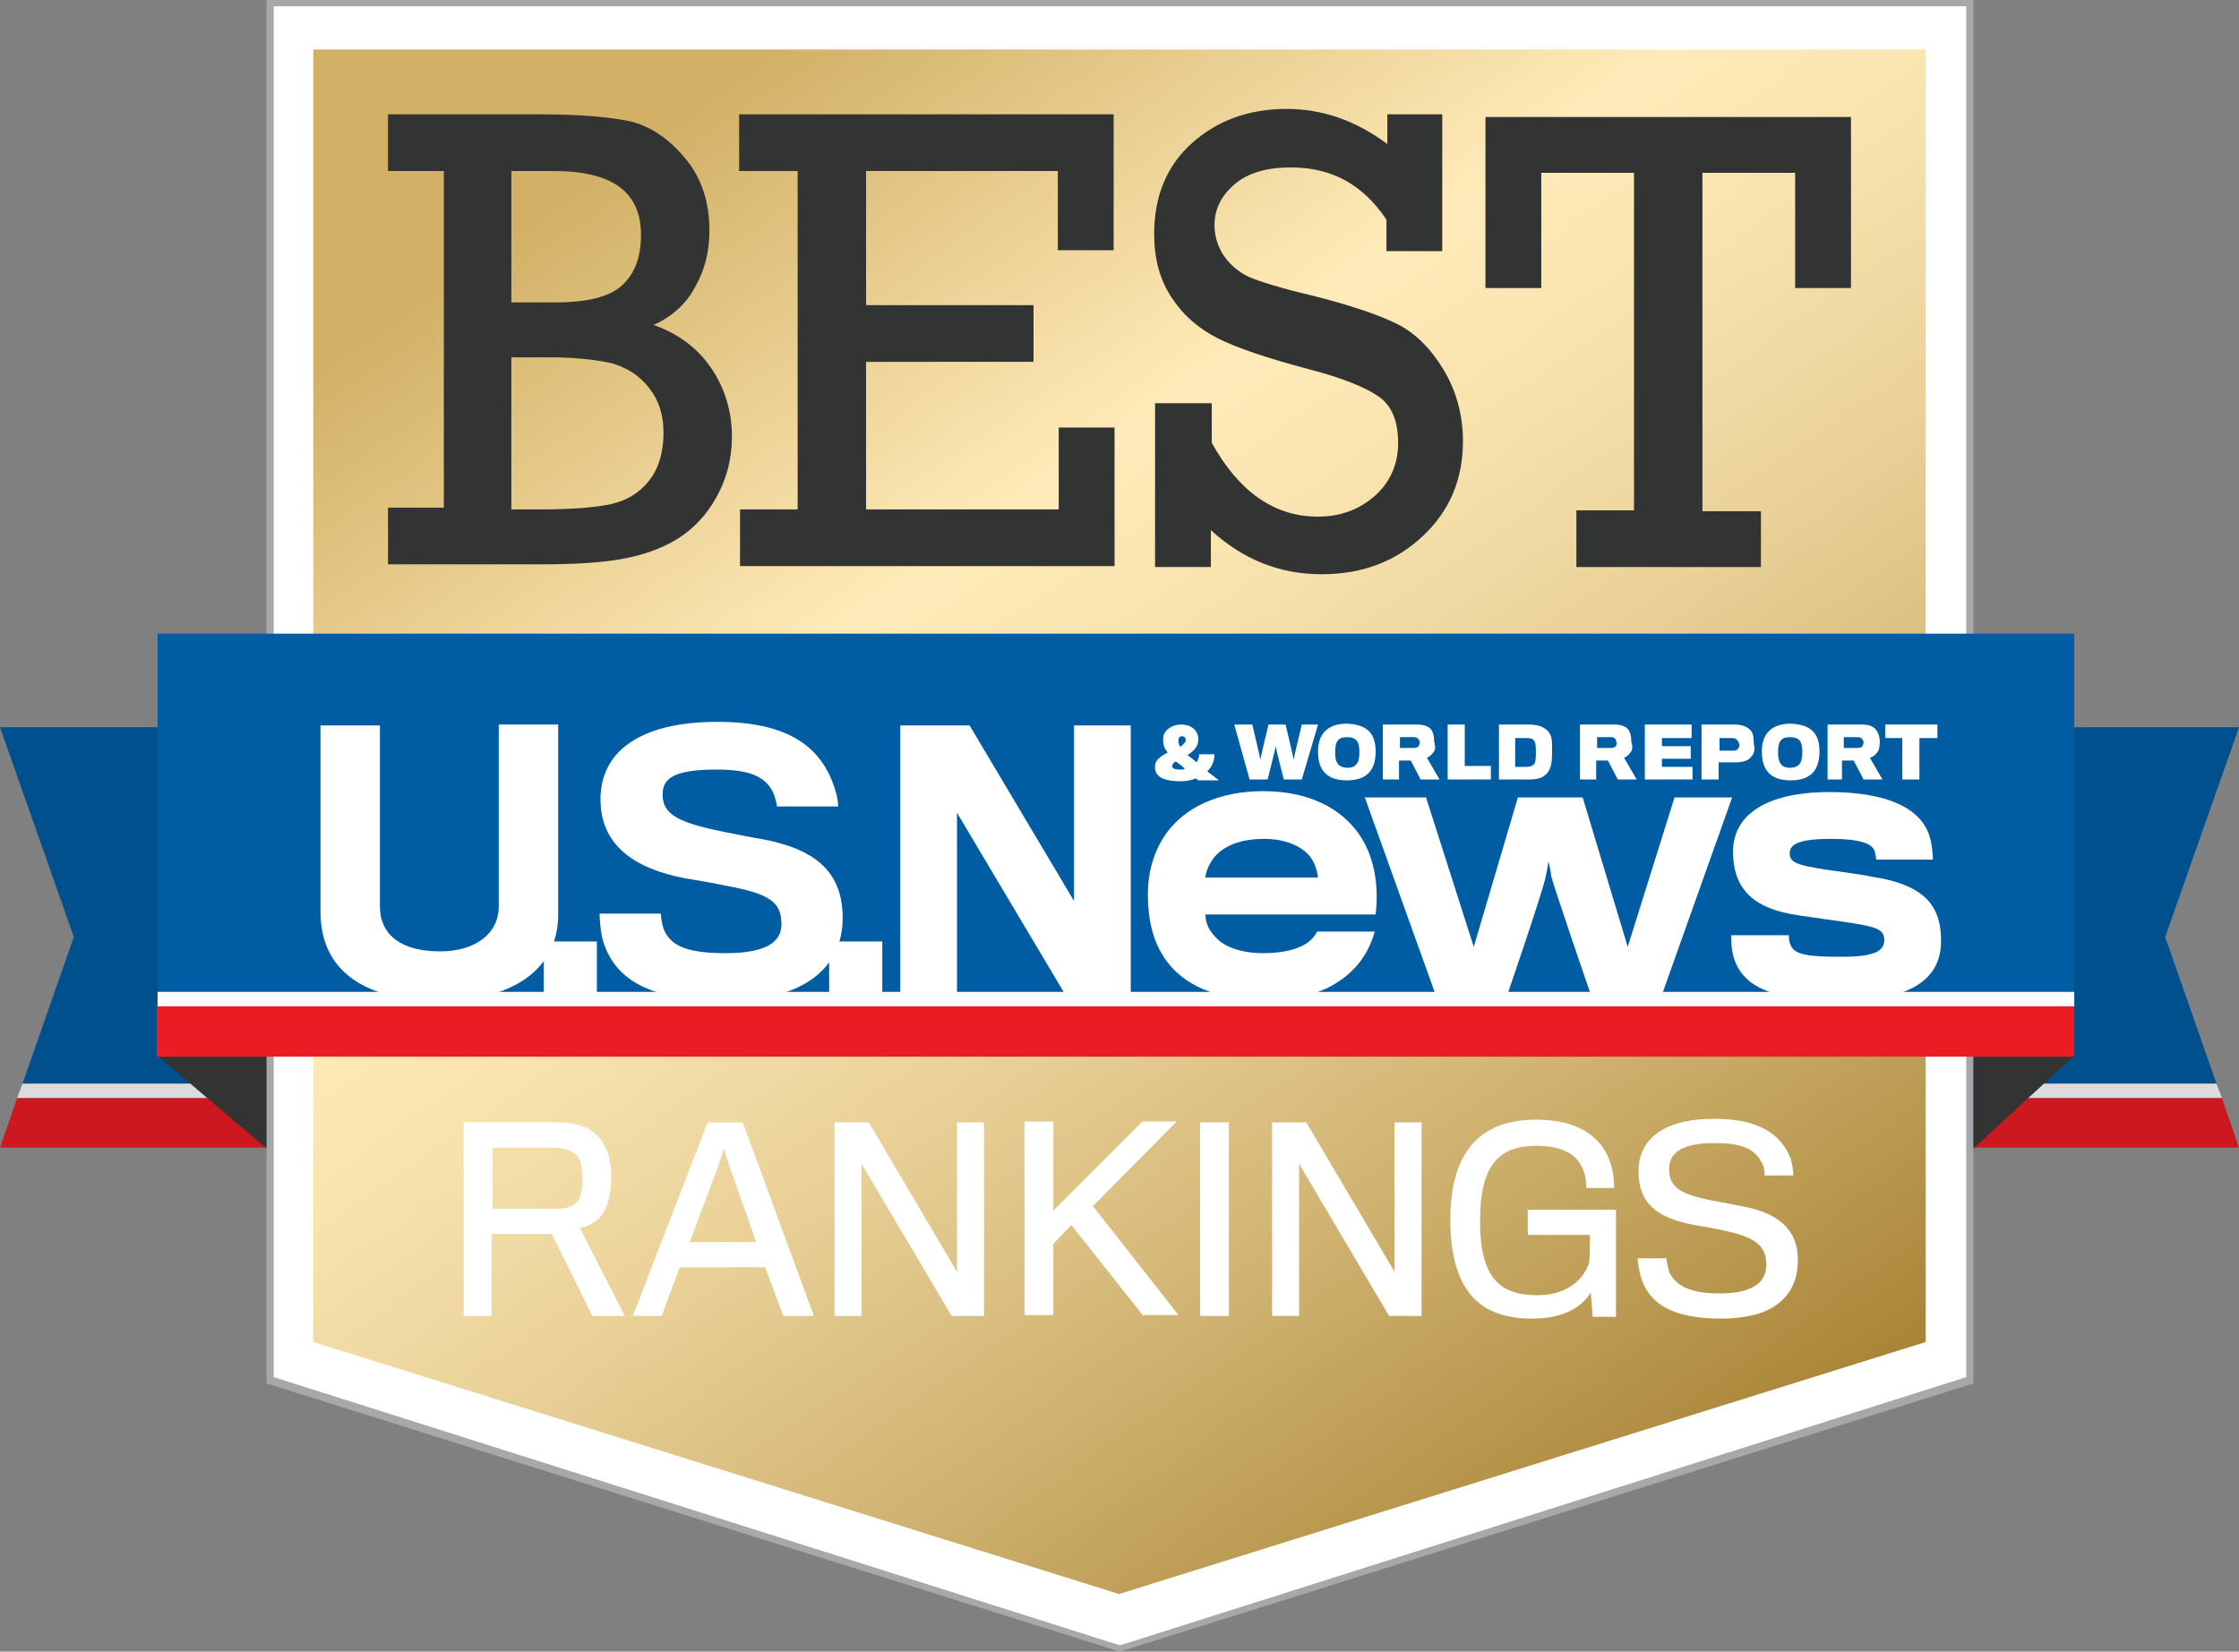
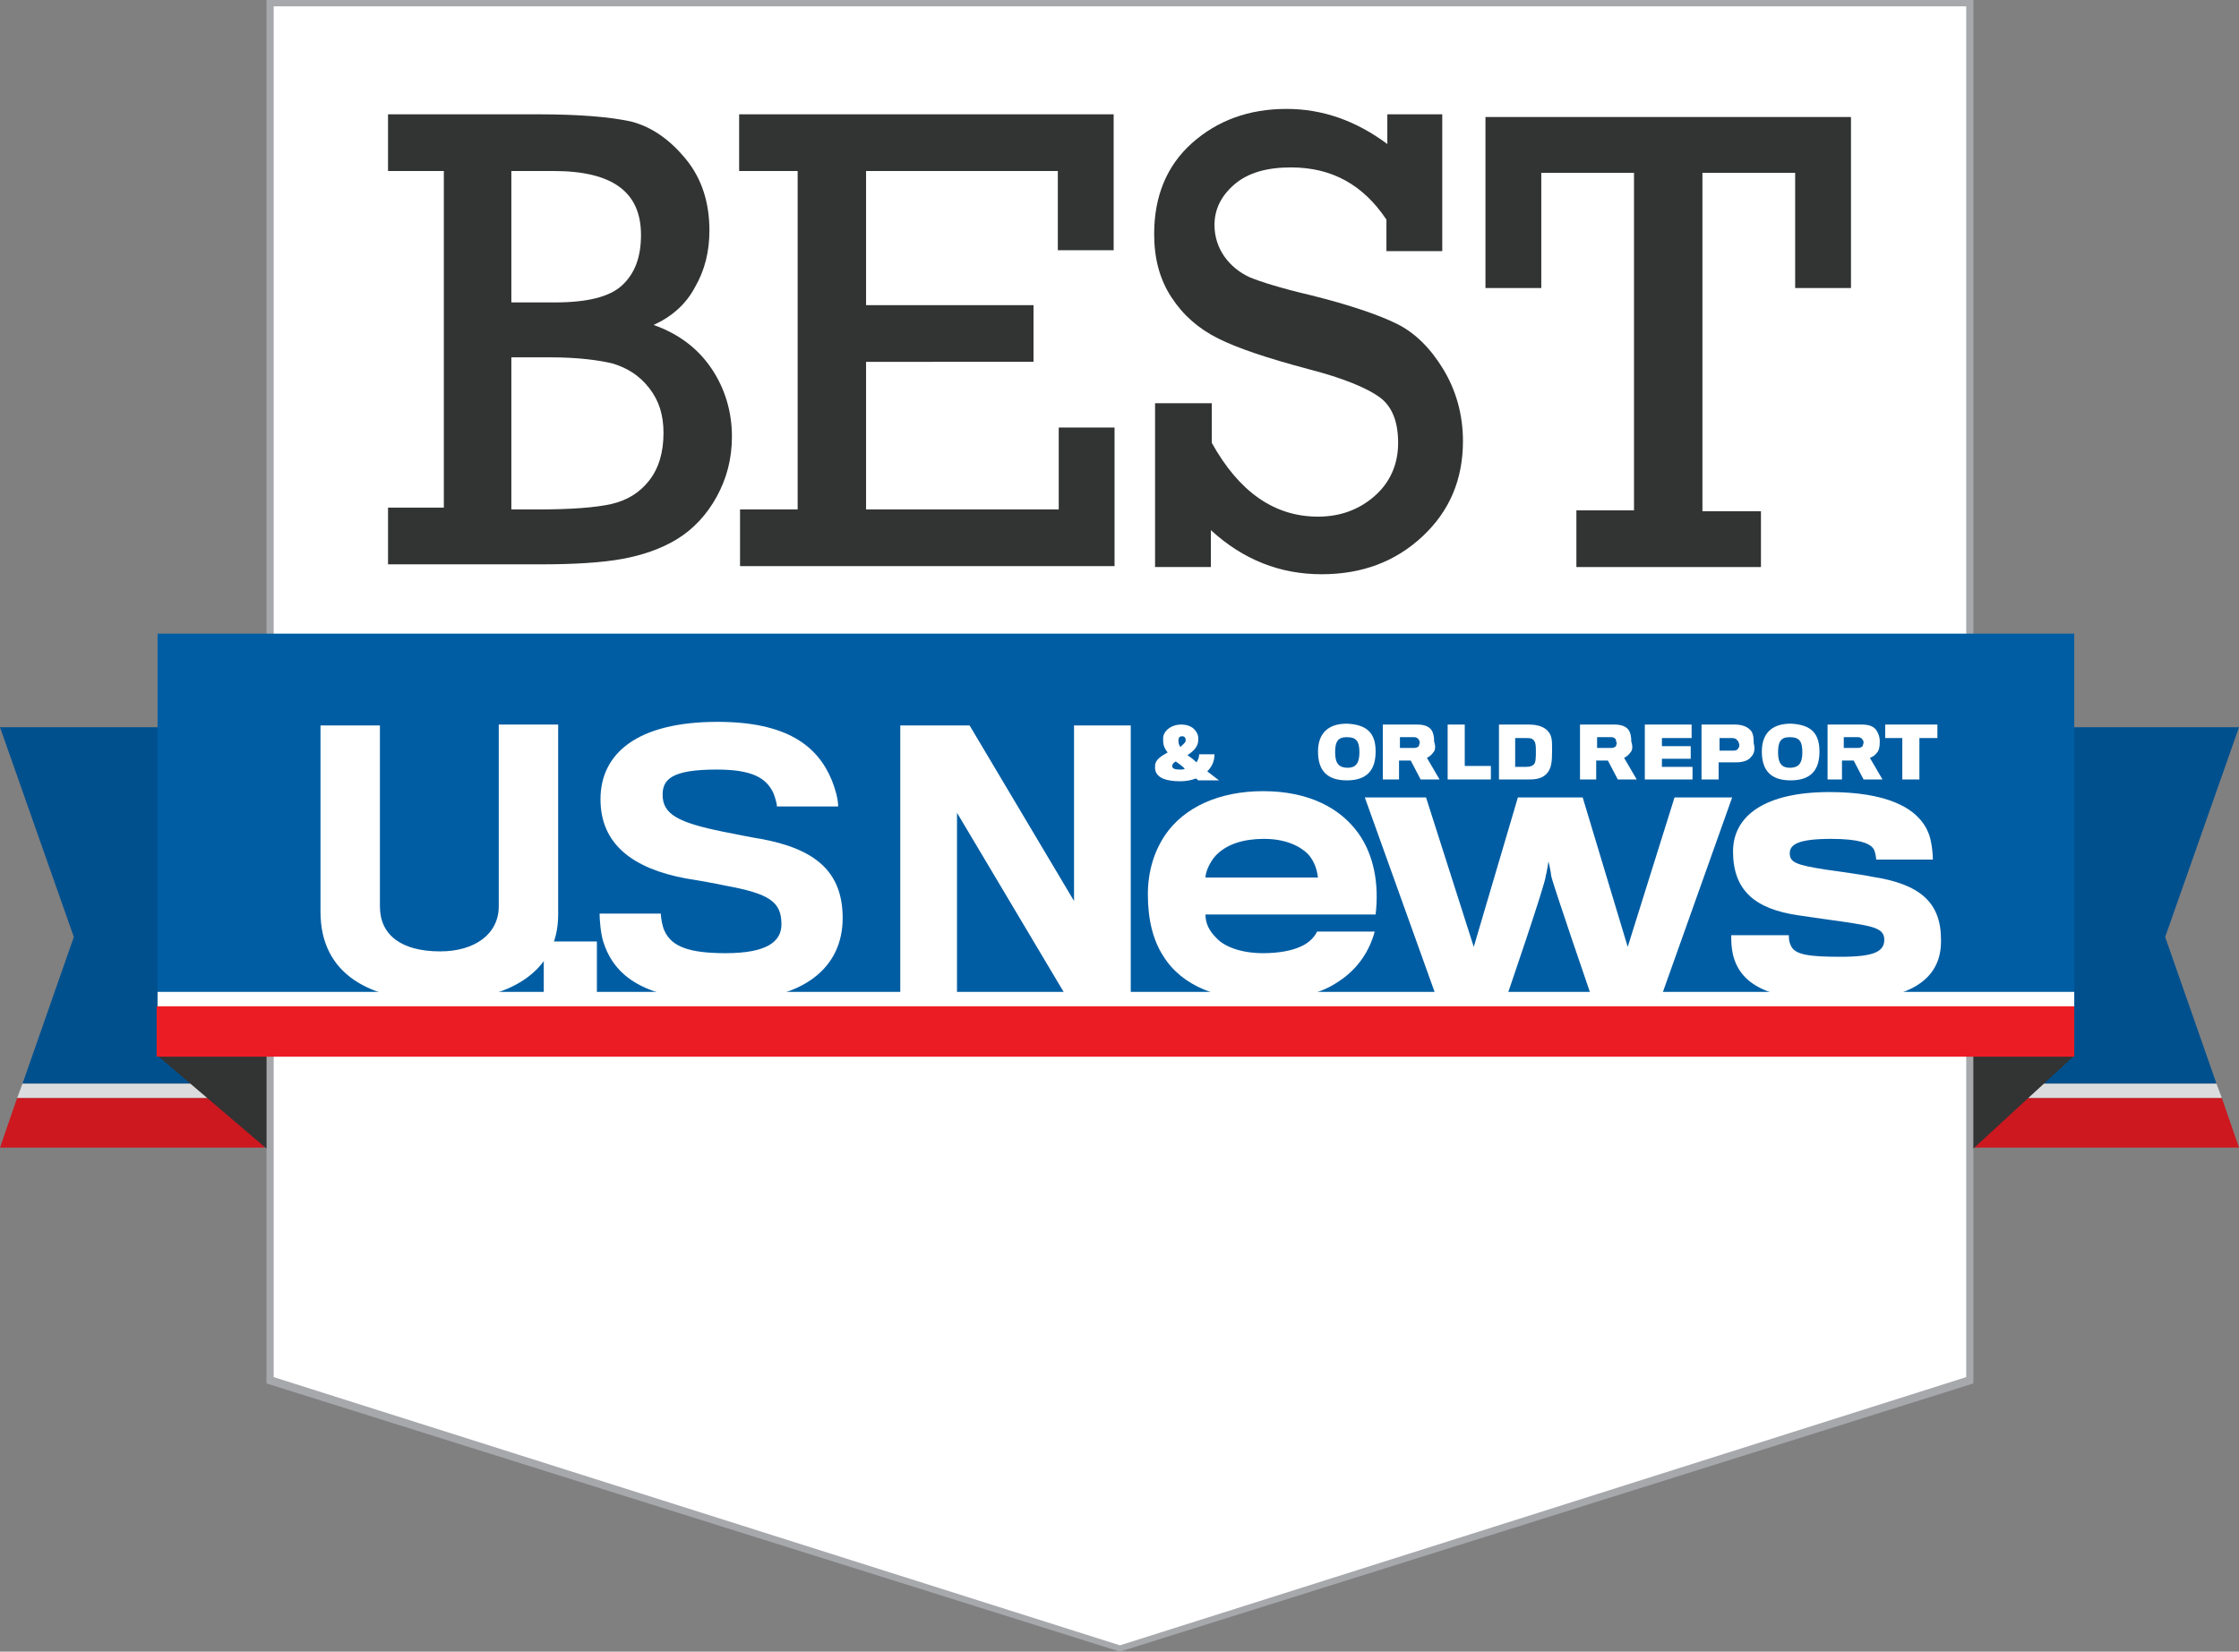
<svg xmlns="http://www.w3.org/2000/svg" version="1.1" id="Layer_1" x="0px" y="0px" viewBox="0 0 248.7 183.5" enable-background="new 0 0 248.7 183.5" xml:space="preserve">
  <rect x="0" y="0" width="248.7" height="183.5" fill="#808080" stroke="none" />
  <g>
    <polygon fill="#FFFFFF" points="29.9,153.3 29.9,0.4 218.8,0.4 218.8,153.3 124.3,183.1  " />
    <path fill="#A6A8AC" d="M218.4,0.7V153l-94,29.8l-94-29.8V0.7H218.4 M219.1,0H29.6v153.7l94.8,29.8l94.8-29.8V0L219.1,0z" />
  </g>
  <linearGradient id="SVGID_1_" gradientUnits="userSpaceOnUse" x1="61.133" y1="-12.997" x2="187.545" y2="167.539">
    <stop offset="0.135" style="stop-color:#D2B167" />
    <stop offset="0.393" style="stop-color:#FFEBB9" />
    <stop offset="0.476" style="stop-color:#F9E4B0" />
    <stop offset="0.613" style="stop-color:#E9D198" />
    <stop offset="0.785" style="stop-color:#CFB270" />
    <stop offset="0.985" style="stop-color:#AB873A" />
    <stop offset="1" style="stop-color:#A88335" />
  </linearGradient>
-   <polygon fill="url(#SVGID_1_)" points="213.9,5.5 34.8,5.5 34.8,149.1 124.3,177.1 213.9,149.1 " />
  <linearGradient id="gold_shield_1_" gradientUnits="userSpaceOnUse" x1="115.945" y1="135.137" x2="115.945" y2="135.137">
    <stop offset="0" style="stop-color:#A7A8A5" />
    <stop offset="0.138" style="stop-color:#BEBFBD" />
    <stop offset="0.439" style="stop-color:#EDEDED" />
    <stop offset="0.589" style="stop-color:#FFFFFF" />
    <stop offset="0.715" style="stop-color:#EDEEEE" />
    <stop offset="0.848" style="stop-color:#E2E3E4" />
    <stop offset="1" style="stop-color:#DFE0E1" />
  </linearGradient>
  <path id="gold_shield_8_" fill="url(#gold_shield_1_)" d="M115.9,135.1" />
  <g>
    <polygon fill="#00508E" points="0,80.8 29.4,80.8 29.4,120.4 2.5,120.4 8.2,104.1  " />
    <polygon fill="#DBDCDD" points="29.4,122 1.9,122 2.5,120.4 29.4,120.4  " />
    <polygon fill="#CD181F" points="29.4,127.5 0,127.5 1.9,122 29.4,122  " />
  </g>
  <g>
    <polygon fill="#00508E" points="248.7,80.8 219.3,80.8 219.3,120.4 246.2,120.4 240.5,104.1  " />
    <polygon fill="#DBDCDD" points="219.3,122 246.8,122 246.2,120.4 219.3,120.4  " />
    <polygon fill="#CD181F" points="219.3,127.5 248.7,127.5 246.8,122 219.3,122  " />
  </g>
  <polygon fill="#323333" points="29.6,117.2 29.6,127.6 17.4,117.2 " />
  <polygon fill="#323333" points="219.2,117.2 219.2,127.6 230.5,117.2 " />
  <rect x="17.5" y="70.4" fill="#005DA3" width="212.9" height="41.5" />
  <g id="U.S.News_4_">
    <path fill="#FFFFFF" d="M48.8,111.2c-7.5,0-13.2-2.8-13.2-9.9c0-0.7,0-20.7,0-20.7h6.6c0,0,0,19.5,0,20.1c0,3.2,2.4,5,6.7,5   c3.8,0,6.5-1.9,6.5-5c0-0.6,0-20.2,0-20.2H62c0,0,0,20.5,0,21.1C62,108,56.5,111.2,48.8,111.2z" />
    <path fill="#FFFFFF" d="M60.4,110.8v-6.2h5.9v6.2H60.4z" />
    <path fill="#FFFFFF" d="M80.6,111.2c-9.1,0-12.4-2.8-13.6-6.6c-0.3-1-0.4-2.5-0.4-3.1h6.8c0,0.5,0.2,1.5,0.4,1.9   c0.8,1.8,2.8,2.5,6.8,2.5c4.6,0,6.2-1.3,6.2-3.2c0-2.5-1.3-3.4-6.2-4.3c-0.9-0.2-3.1-0.6-4.4-0.8c-5.9-1.1-9.5-3.8-9.5-8.8   c0-5.1,4.1-8.6,13-8.6c7.6,0,11.1,2.6,12.7,6.5c0.4,1,0.7,2.1,0.7,2.9h-6.8c0-0.3-0.2-1-0.4-1.5c-0.8-1.7-2.4-2.6-6.3-2.6   c-5,0-6,1.1-6,2.8c0,2.2,1.8,3.1,6.7,4.1c1.5,0.3,3.5,0.7,4.2,0.8c6,1.1,9.1,3.6,9.1,8.8C93.6,107.5,89.3,111.2,80.6,111.2z" />
-     <path fill="#FFFFFF" d="M92.1,110.8v-6.2H98v6.2H92.1z" />
    <path fill="#FFFFFF" d="M118.5,110.8l-12.2-20.5v20.5h-6.3V80.6h7.7l11.6,19.5V80.6h6.3v30.2H118.5z" />
    <path fill="#FFFFFF" d="M148.6,109.1c-1.9,1.3-4.7,2-8.3,2c-4.9,0-9-1.5-11.1-4.9c-1.1-1.7-1.7-4-1.7-6.8c0-2.6,0.7-4.8,1.9-6.6   c2.1-3.1,6-4.9,10.9-4.9c5.1,0,8.6,1.9,10.6,4.7c1.7,2.4,2.3,5.6,1.9,9h-18.9c0,1,0.4,1.8,1.2,2.6c0.9,1,2.8,1.7,5.2,1.7   c1.8,0,3.2-0.3,4.1-0.7c1.2-0.5,1.7-1.3,1.9-1.7h6.4C152.1,105.7,150.8,107.7,148.6,109.1z M145.3,94.9c-0.9-0.9-2.5-1.7-4.9-1.7   c-2.3,0-4,0.6-5.1,1.6c-0.8,0.7-1.4,2-1.4,2.7h12.5C146.3,96.8,146.1,95.8,145.3,94.9z" />
    <path fill="#FFFFFF" d="M184.5,110.8h-7.7c0,0-4.4-12.8-4.5-13.5c0-0.3-0.3-1.6-0.3-1.6s-0.2,1.3-0.3,1.6c0,0.8-4.4,13.6-4.4,13.6   h-7.7l-8-22.3h6.8l5.3,16.6l4.9-16.6h7.2l5,16.6l5.2-16.6h6.4L184.5,110.8z" />
    <path fill="#FFFFFF" d="M204.5,111.2c-7.5,0-11.1-1.5-12-5.1c-0.2-0.9-0.2-1.5-0.2-2.2h6.4c0,0.3,0,0.7,0.2,1.1   c0.4,1.1,2.1,1.3,5.6,1.3c3.7,0,4.8-0.6,4.8-1.9c0-1.3-1.3-1.5-4.6-2c-0.8-0.1-3.5-0.5-4.9-0.7c-4.9-0.7-7.3-2.8-7.3-7.1   c0-4,3.6-6.6,10.7-6.6c6.1,0,10,1.6,11.1,4.8c0.3,0.9,0.4,2.2,0.4,2.7h-6.3c0-0.2-0.1-0.9-0.3-1.2c-0.4-0.6-1.6-1.1-4.7-1.1   c-3.6,0-4.6,0.6-4.6,1.6c0,1,0.7,1.3,3.9,1.8c1.3,0.2,4.4,0.6,5.2,0.8c5.3,0.8,7.7,2.8,7.7,7C215.7,108.8,212.2,111.2,204.5,111.2z   " />
  </g>
  <g id="_x26__World_Report_4_">
    <path fill="#FFFFFF" d="M132.9,84.7c0.2-0.3,0.3-0.6,0.3-0.9h1.7c0,0.8-0.3,1.4-0.8,1.9c0.4,0.3,0.9,0.7,1.3,1h-2.3   c-0.1-0.1-0.2-0.2-0.3-0.2c-0.5,0.2-1.1,0.3-1.7,0.3c-1.4,0-2.7-0.3-2.8-1.4c0-0.1,0-0.2,0-0.3c0-0.7,0.7-1.1,1.4-1.5   c-0.4-0.5-0.5-0.9-0.5-1.3c0-0.1,0-0.2,0-0.3c0-0.7,0.8-1.5,2-1.5c1.2,0,1.8,0.7,1.9,1.4c0,0.1,0,0.2,0,0.3c0,0.8-0.6,1.3-1.2,1.7   C132.2,84.1,132.6,84.4,132.9,84.7z M130.2,85.1c0,0.3,0.3,0.4,0.9,0.4c0.2,0,0.4,0,0.5-0.1c-0.3-0.3-0.7-0.6-1-0.8   C130.4,84.7,130.2,84.9,130.2,85.1z M131.7,82.3c0,0,0-0.1,0-0.1c0-0.2-0.1-0.4-0.4-0.4c-0.3,0-0.4,0.2-0.4,0.4c0,0,0,0.1,0,0.2   c0,0.2,0.1,0.4,0.2,0.6C131.4,82.7,131.7,82.5,131.7,82.3z" />
-     <path fill="#FFFFFF" d="M144.6,86.6h-2c0,0-0.9-3.5-0.9-3.7c0,0.2-0.9,3.7-0.9,3.7h-2l-1.7-6.1h2c0,0,0.9,3.8,0.9,3.9   c0-0.2,0.9-3.9,0.9-3.9h1.9c0,0,0.9,3.8,0.9,3.9c0-0.2,0.9-3.9,0.9-3.9h1.8L144.6,86.6z" />
    <path fill="#FFFFFF" d="M152.8,83.5c0,2.1-1,3.2-3.2,3.2c-2.2,0-3.2-1.1-3.2-3.2c0-1.9,1-3.1,3.2-3.1   C151.9,80.5,152.8,81.5,152.8,83.5z M151,83.6c0-1.2-0.3-1.7-1.4-1.7c-1,0-1.3,0.5-1.3,1.7c0,1.3,0.5,1.7,1.4,1.7   C150.5,85.3,151,84.9,151,83.6z" />
    <path fill="#FFFFFF" d="M159.2,83.6c-0.2,0.3-0.5,0.5-0.7,0.6l1.4,2.4h-2.1l-1.1-2.1h-1.3v2.1h-1.8v-6.1h3.8c0.8,0,1.3,0.2,1.6,0.6   c0.2,0.3,0.3,0.7,0.3,1.3C159.5,83,159.4,83.4,159.2,83.6z M157.6,82.2c-0.1-0.2-0.3-0.3-0.5-0.3h-1.6v1.2h1.6   c0.2,0,0.4-0.1,0.5-0.2c0-0.1,0.1-0.3,0.1-0.4C157.7,82.5,157.7,82.3,157.6,82.2z" />
    <path fill="#FFFFFF" d="M160.8,86.6v-6.1h1.9v4.6h2.9v1.5H160.8z" />
    <path fill="#FFFFFF" d="M169.9,86.6h-3.4v-6.1h3.3c1.1,0,1.8,0.3,2.2,0.8c0.4,0.5,0.4,1,0.4,2.1c0,1.3-0.1,1.8-0.4,2.3   C171.6,86.3,171,86.6,169.9,86.6z M170.6,83.5c0-0.4,0-1-0.2-1.2c-0.2-0.3-0.5-0.3-0.9-0.3h-1.2v3.2h1.2c0.5,0,0.7-0.1,0.9-0.3   C170.6,84.7,170.6,84,170.6,83.5z" />
    <path fill="#FFFFFF" d="M181.1,83.6c-0.2,0.3-0.5,0.5-0.7,0.6l1.4,2.4h-2.1l-1.1-2.1h-1.3v2.1h-1.8v-6.1h3.8c0.8,0,1.3,0.2,1.6,0.6   c0.2,0.3,0.3,0.7,0.3,1.3C181.4,83,181.3,83.4,181.1,83.6z M179.5,82.2c-0.1-0.2-0.3-0.3-0.5-0.3h-1.6v1.2h1.6   c0.2,0,0.4-0.1,0.5-0.2c0-0.1,0.1-0.3,0.1-0.4C179.5,82.5,179.5,82.3,179.5,82.2z" />
    <path fill="#FFFFFF" d="M182.7,86.6v-6.1h5.2V82h-3.3v0.9h3.2v1.4h-3.2v0.9h3.4v1.4H182.7z" />
    <path fill="#FFFFFF" d="M194.5,84.1c-0.3,0.4-0.9,0.6-1.7,0.6c-0.2,0-1.9,0-1.9,0v1.9h-1.9v-6.1h3.7c0.7,0,1.3,0.2,1.6,0.5   c0.4,0.3,0.5,0.8,0.5,1.6C195,83.3,194.8,83.8,194.5,84.1z M193,82.3c-0.1-0.2-0.3-0.3-0.6-0.3H191v1.4c0,0,1.4,0,1.5,0   c0.4,0,0.5-0.1,0.6-0.3c0.1-0.1,0.1-0.2,0.1-0.4C193.1,82.5,193.1,82.3,193,82.3z" />
    <path fill="#FFFFFF" d="M202.1,83.5c0,2.1-1,3.2-3.2,3.2c-2.2,0-3.2-1.1-3.2-3.2c0-1.9,1-3.1,3.2-3.1   C201.2,80.5,202.1,81.5,202.1,83.5z M200.2,83.6c0-1.2-0.3-1.7-1.4-1.7c-1,0-1.3,0.5-1.3,1.7c0,1.3,0.5,1.7,1.3,1.7   C199.7,85.3,200.2,84.9,200.2,83.6z" />
    <path fill="#FFFFFF" d="M208.5,83.6c-0.2,0.3-0.5,0.5-0.8,0.6l1.4,2.4h-2.1l-1.1-2.1h-1.3v2.1H203v-6.1h3.8c0.8,0,1.3,0.2,1.6,0.6   c0.2,0.3,0.4,0.7,0.4,1.3C208.8,83,208.7,83.4,208.5,83.6z M206.9,82.2c-0.1-0.2-0.3-0.3-0.5-0.3h-1.6v1.2h1.6   c0.2,0,0.4-0.1,0.5-0.2c0-0.1,0.1-0.3,0.1-0.4C207,82.5,207,82.3,206.9,82.2z" />
    <path fill="#FFFFFF" d="M213.2,82v4.6h-1.9V82h-1.9v-1.5h5.8V82H213.2z" />
  </g>
  <rect x="17.5" y="110.2" fill="#FFFFFF" width="212.9" height="2" />
  <rect x="17.4" y="111.8" fill="#EC1C24" width="213" height="5.6" />
  <g>
    <path fill="#323333" d="M49.3,56.6V19h-6.2v-6.3h16.7c4.6,0,8,0.3,10.3,0.8c2.3,0.6,4.3,2,6.1,4.2c1.8,2.2,2.6,4.9,2.6,7.9   c0,2.3-0.5,4.4-1.6,6.3c-1,1.9-2.6,3.3-4.6,4.2c2.8,1,4.9,2.6,6.4,4.8c1.5,2.2,2.3,4.8,2.3,7.6c0,2.5-0.6,4.7-1.7,6.7   s-2.6,3.6-4.4,4.7c-1.8,1.1-3.9,1.8-6.1,2.2c-2.2,0.4-5.2,0.6-9,0.6h-17v-6.3H49.3z M56.9,33.6h4.7c3.6,0,6.1-0.6,7.5-1.9   c1.4-1.3,2.1-3.1,2.1-5.6c0-4.8-3.2-7.1-9.7-7.1h-4.7V33.6z M56.9,56.6h2.8c3.7,0,6.4-0.2,8.2-0.6c1.7-0.4,3.1-1.2,4.2-2.6   s1.6-3.2,1.6-5.3c0-2-0.5-3.6-1.6-5s-2.4-2.2-4-2.7c-1.6-0.4-4-0.7-7-0.7h-4.3V56.6z" />
    <path fill="#323333" d="M88.6,56.6V19h-6.5v-6.3h41.6v15.1h-6.2V19H96.2v14.9h18.6v6.3H96.2v16.4h21.4v-9.1h6.2v15.4H82.2v-6.3   H88.6z" />
    <path fill="#323333" d="M128.3,63V44.8h6.3v4.4c3,5.4,6.9,8.2,11.8,8.2c2.5,0,4.6-0.8,6.3-2.3c1.7-1.5,2.6-3.5,2.6-5.9   c0-2.4-0.7-4.1-2.1-5.1c-1.4-1-4-2.1-7.9-3.1c-4.5-1.2-7.8-2.3-10-3.4c-2.2-1.1-3.9-2.6-5.2-4.6c-1.3-2-1.9-4.3-1.9-7   c0-4.2,1.4-7.6,4.2-10.1c2.8-2.5,6.3-3.8,10.5-3.8c4,0,7.7,1.3,11.2,3.9v-3.3h6.1v15.2H154v-3.5c-2.6-3.9-6.1-5.8-10.6-5.8   c-2.7,0-4.8,0.6-6.3,1.9c-1.5,1.3-2.2,2.8-2.2,4.5c0,1.3,0.4,2.5,1.1,3.5c0.7,1,1.7,1.8,2.8,2.3c1.2,0.5,3.4,1.2,6.8,2   c4.4,1.1,7.6,2.2,9.6,3.2c2,1,3.7,2.7,5.1,5s2.2,5,2.2,8c0,4.3-1.5,7.8-4.5,10.6c-3,2.8-6.7,4.2-11.2,4.2c-4.6,0-8.7-1.6-12.3-4.9   V63H128.3z" />
    <path fill="#323333" d="M181.5,56.8V19.2h-10.3V32H165v-19h40.6v19h-6.2V19.2h-10.3v37.6h6.5V63h-20.5v-6.3H181.5z" />
  </g>
  <g>
-     <path fill="#FFFFFF" d="M67.2,134.4c-0.6,1.2-1.7,1.9-2.8,2l5,9.8h-3.6l-4.5-9.1h-6.7v9.1h-3.1v-21.5H62c2.8,0,4.3,1,5.1,2.5   c0.5,0.9,0.8,2,0.8,3.6C67.9,132.4,67.6,133.6,67.2,134.4z M64.4,128.9c-0.4-0.9-1.4-1.4-3.1-1.4h-6.6c0,0,0,6.7,0,6.8h7.2   c1.2,0,2.1-0.4,2.5-1.2c0.2-0.5,0.3-1.4,0.3-2.1C64.7,130.3,64.6,129.3,64.4,128.9z" />
    <path fill="#FFFFFF" d="M73.5,146.2h-3.2l8.3-21.5h3.9l7.9,21.5H87l-2-5.4h-9.5L73.5,146.2z M81,129.5l-0.6-1.9l-0.6,1.9l-3.2,8.5   H84L81,129.5z" />
    <path fill="#FFFFFF" d="M105.7,146.2l-10-16.9v16.9h-3v-21.5h3.8l9.8,16.6v-16.6h3v21.5H105.7z" />
    <path fill="#FFFFFF" d="M127,146.2l-8-10.1l-2,2.1v7.9h-3.2v-21.5h3.2v9.9l9.9-9.9h3.8l-9.3,9.4l9.5,12.1H127z" />
    <path fill="#FFFFFF" d="M133.3,146.2v-21.5h3.2v21.5H133.3z" />
    <path fill="#FFFFFF" d="M154.3,146.2l-10-16.9v16.9h-3v-21.5h3.8l9.8,16.6v-16.6h3v21.5H154.3z" />
    <path fill="#FFFFFF" d="M176.9,146.2l-0.2-2.6c-0.8,1.3-2.6,2.9-6.5,2.9c-4.8,0-9.1-2-9.1-11c0-6.4,2.4-11.1,9.5-11.1   c6.3,0,8.7,3.4,8.7,7.6h-3.1c0-2.7-1.4-4.7-5.5-4.7c-4.1,0-6.3,2-6.3,8.3c0,6.2,2,8.3,6.4,8.3c3.2,0,5.1-1.7,5.7-3.6   c0.1-0.3,0.1-2.9,0.1-3.1h-6.9v-2.8h9.8c0,0,0,4.9,0,6.2c0,2.6,0,5.7,0,5.7H176.9z" />
-     <path fill="#FFFFFF" d="M191.2,146.5c-5.5,0-8-1.7-8.9-4.5c-0.2-0.7-0.4-1.6-0.4-2.2h3.2c0,0.3,0.2,1.1,0.3,1.5   c0.8,1.7,2.6,2.4,5.6,2.4c3.8,0,5.2-1.3,5.2-3.2c0-2.2-1.4-3.1-4.8-3.8c-0.8-0.2-2-0.4-3.2-0.6c-4.3-0.8-6.2-2.5-6.2-6   c0-3.3,2.5-5.8,8.4-5.8c5,0,7.4,1.7,8.5,4.4c0.2,0.7,0.3,1.5,0.3,1.9h-3.2c0-0.3,0-0.8-0.2-1.2c-0.8-1.7-2.1-2.4-5.4-2.4   c-3.8,0-5,1.2-5,2.9c0,1.9,1.1,2.8,4.9,3.5c1,0.2,2.2,0.4,3.1,0.6c4,0.7,6.3,2.5,6.3,6C199.7,144,197,146.5,191.2,146.5z" />
  </g>
</svg>